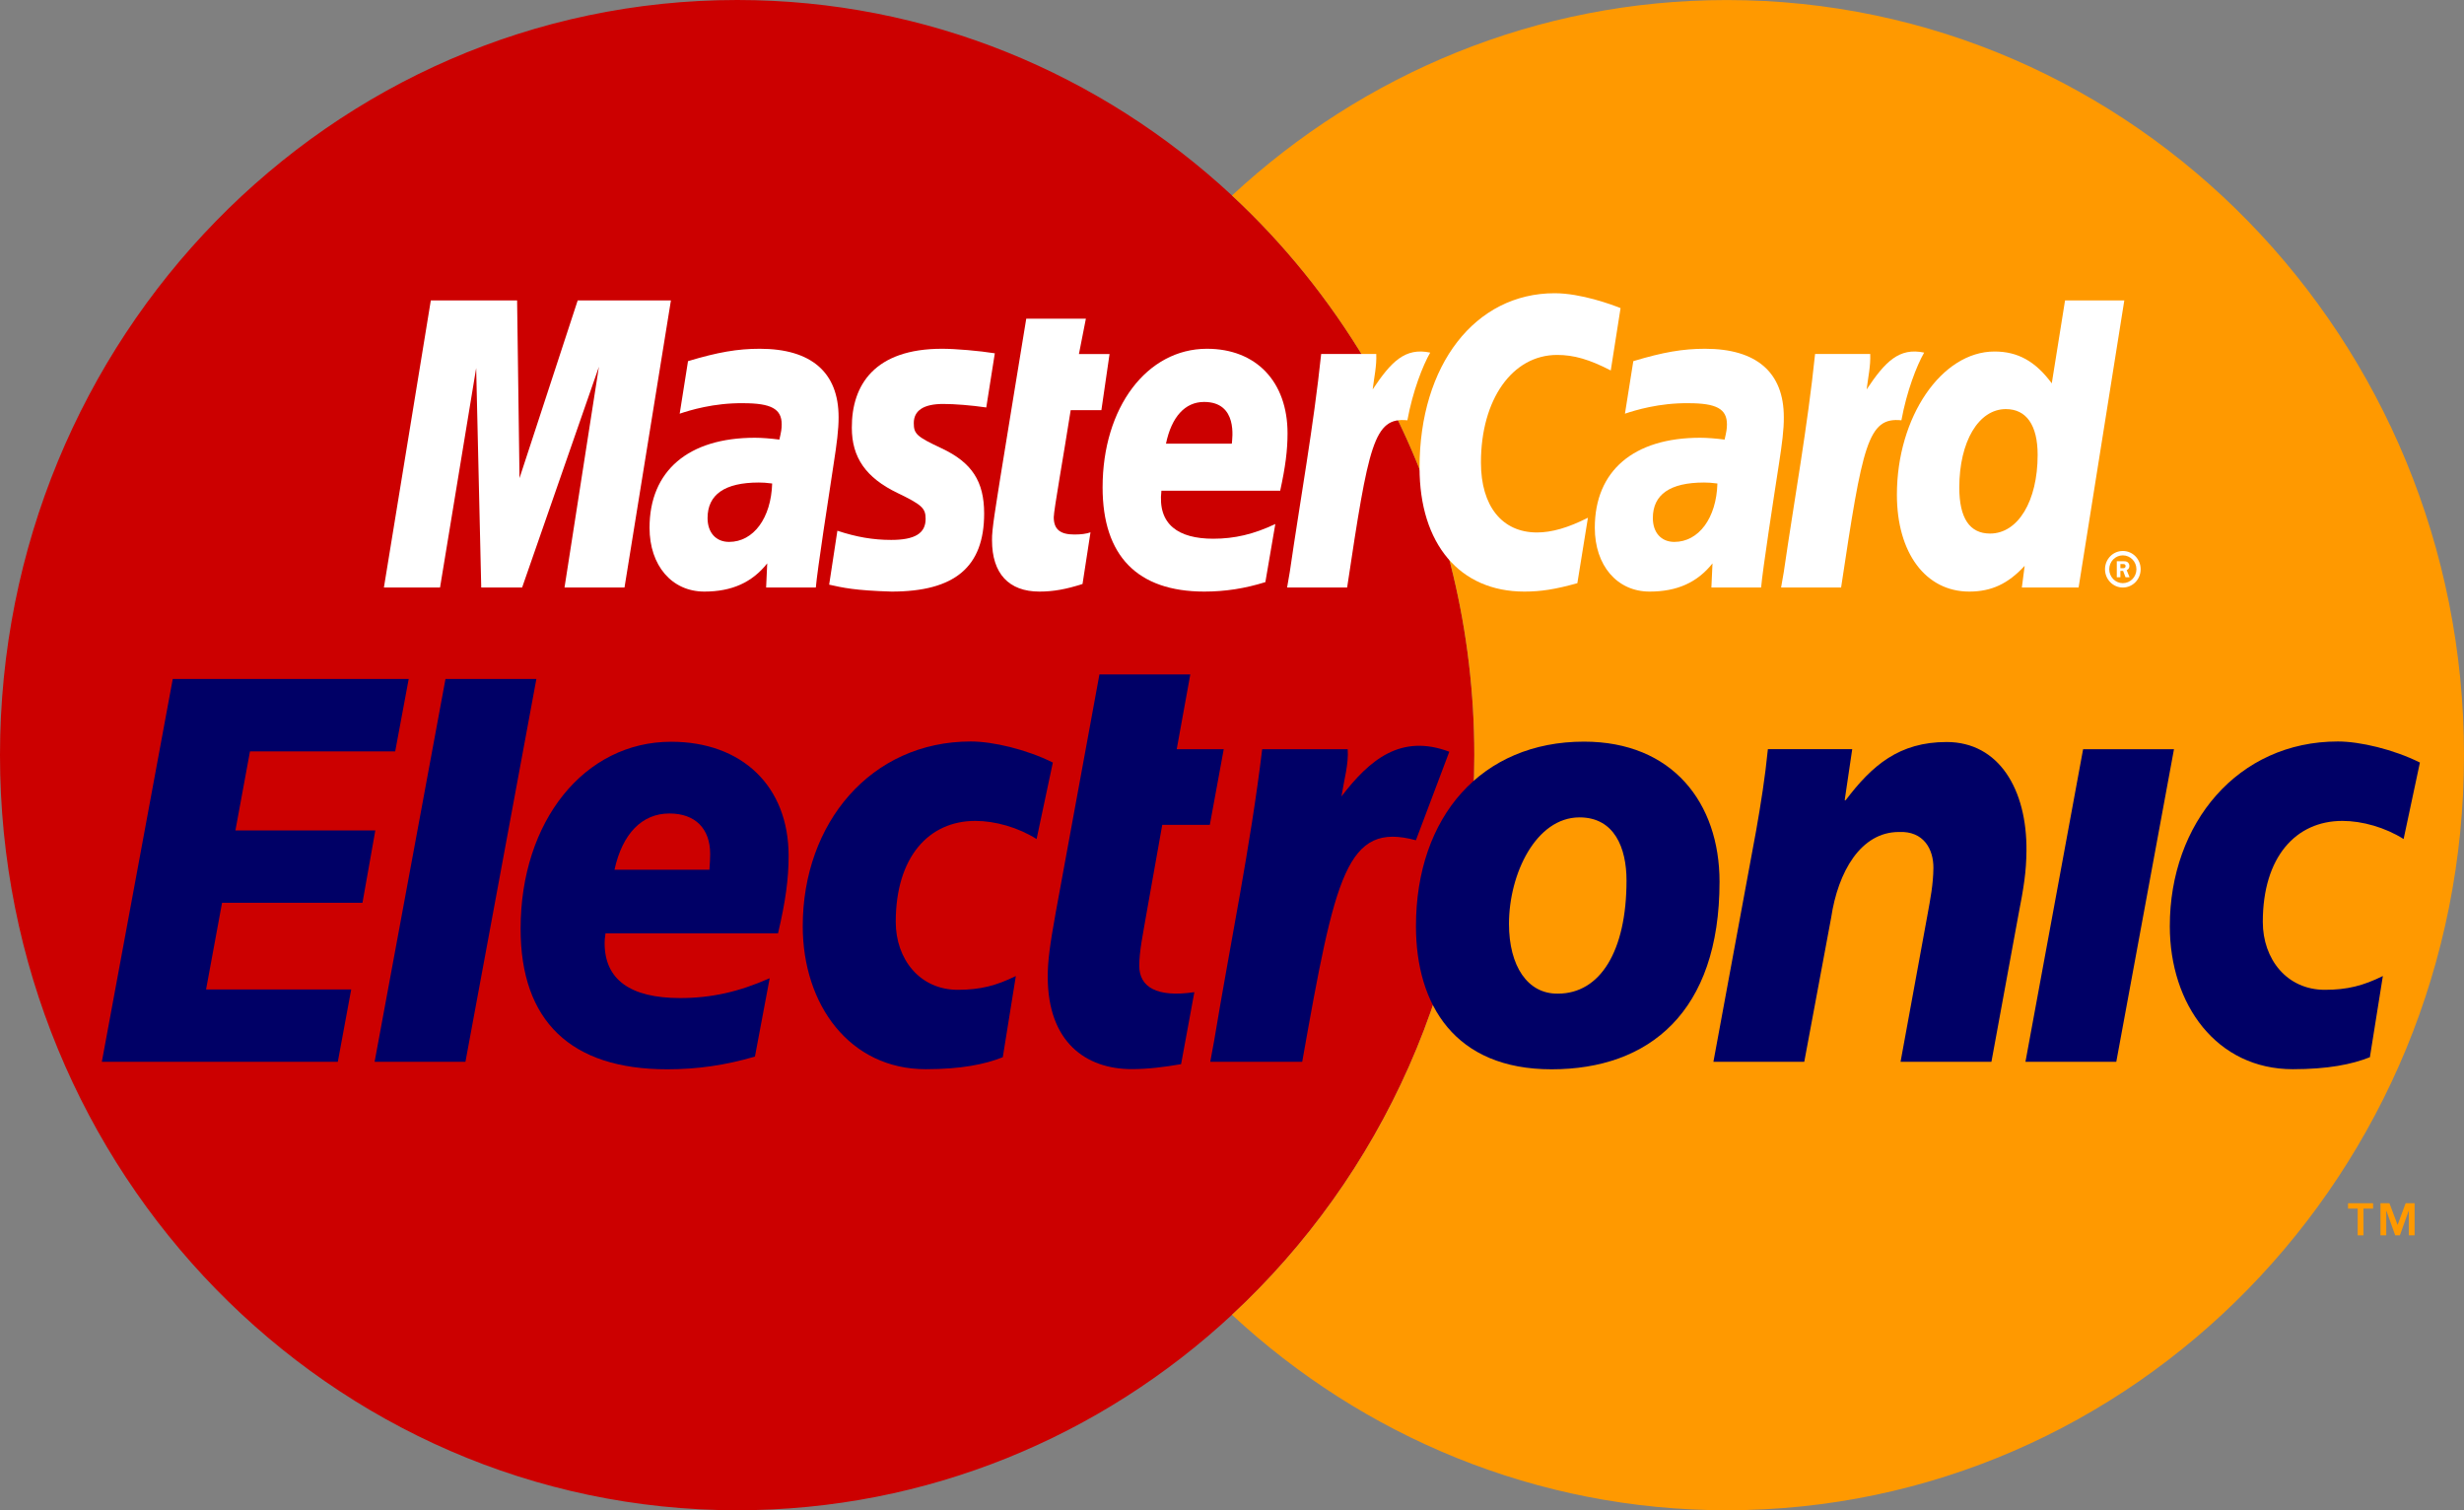
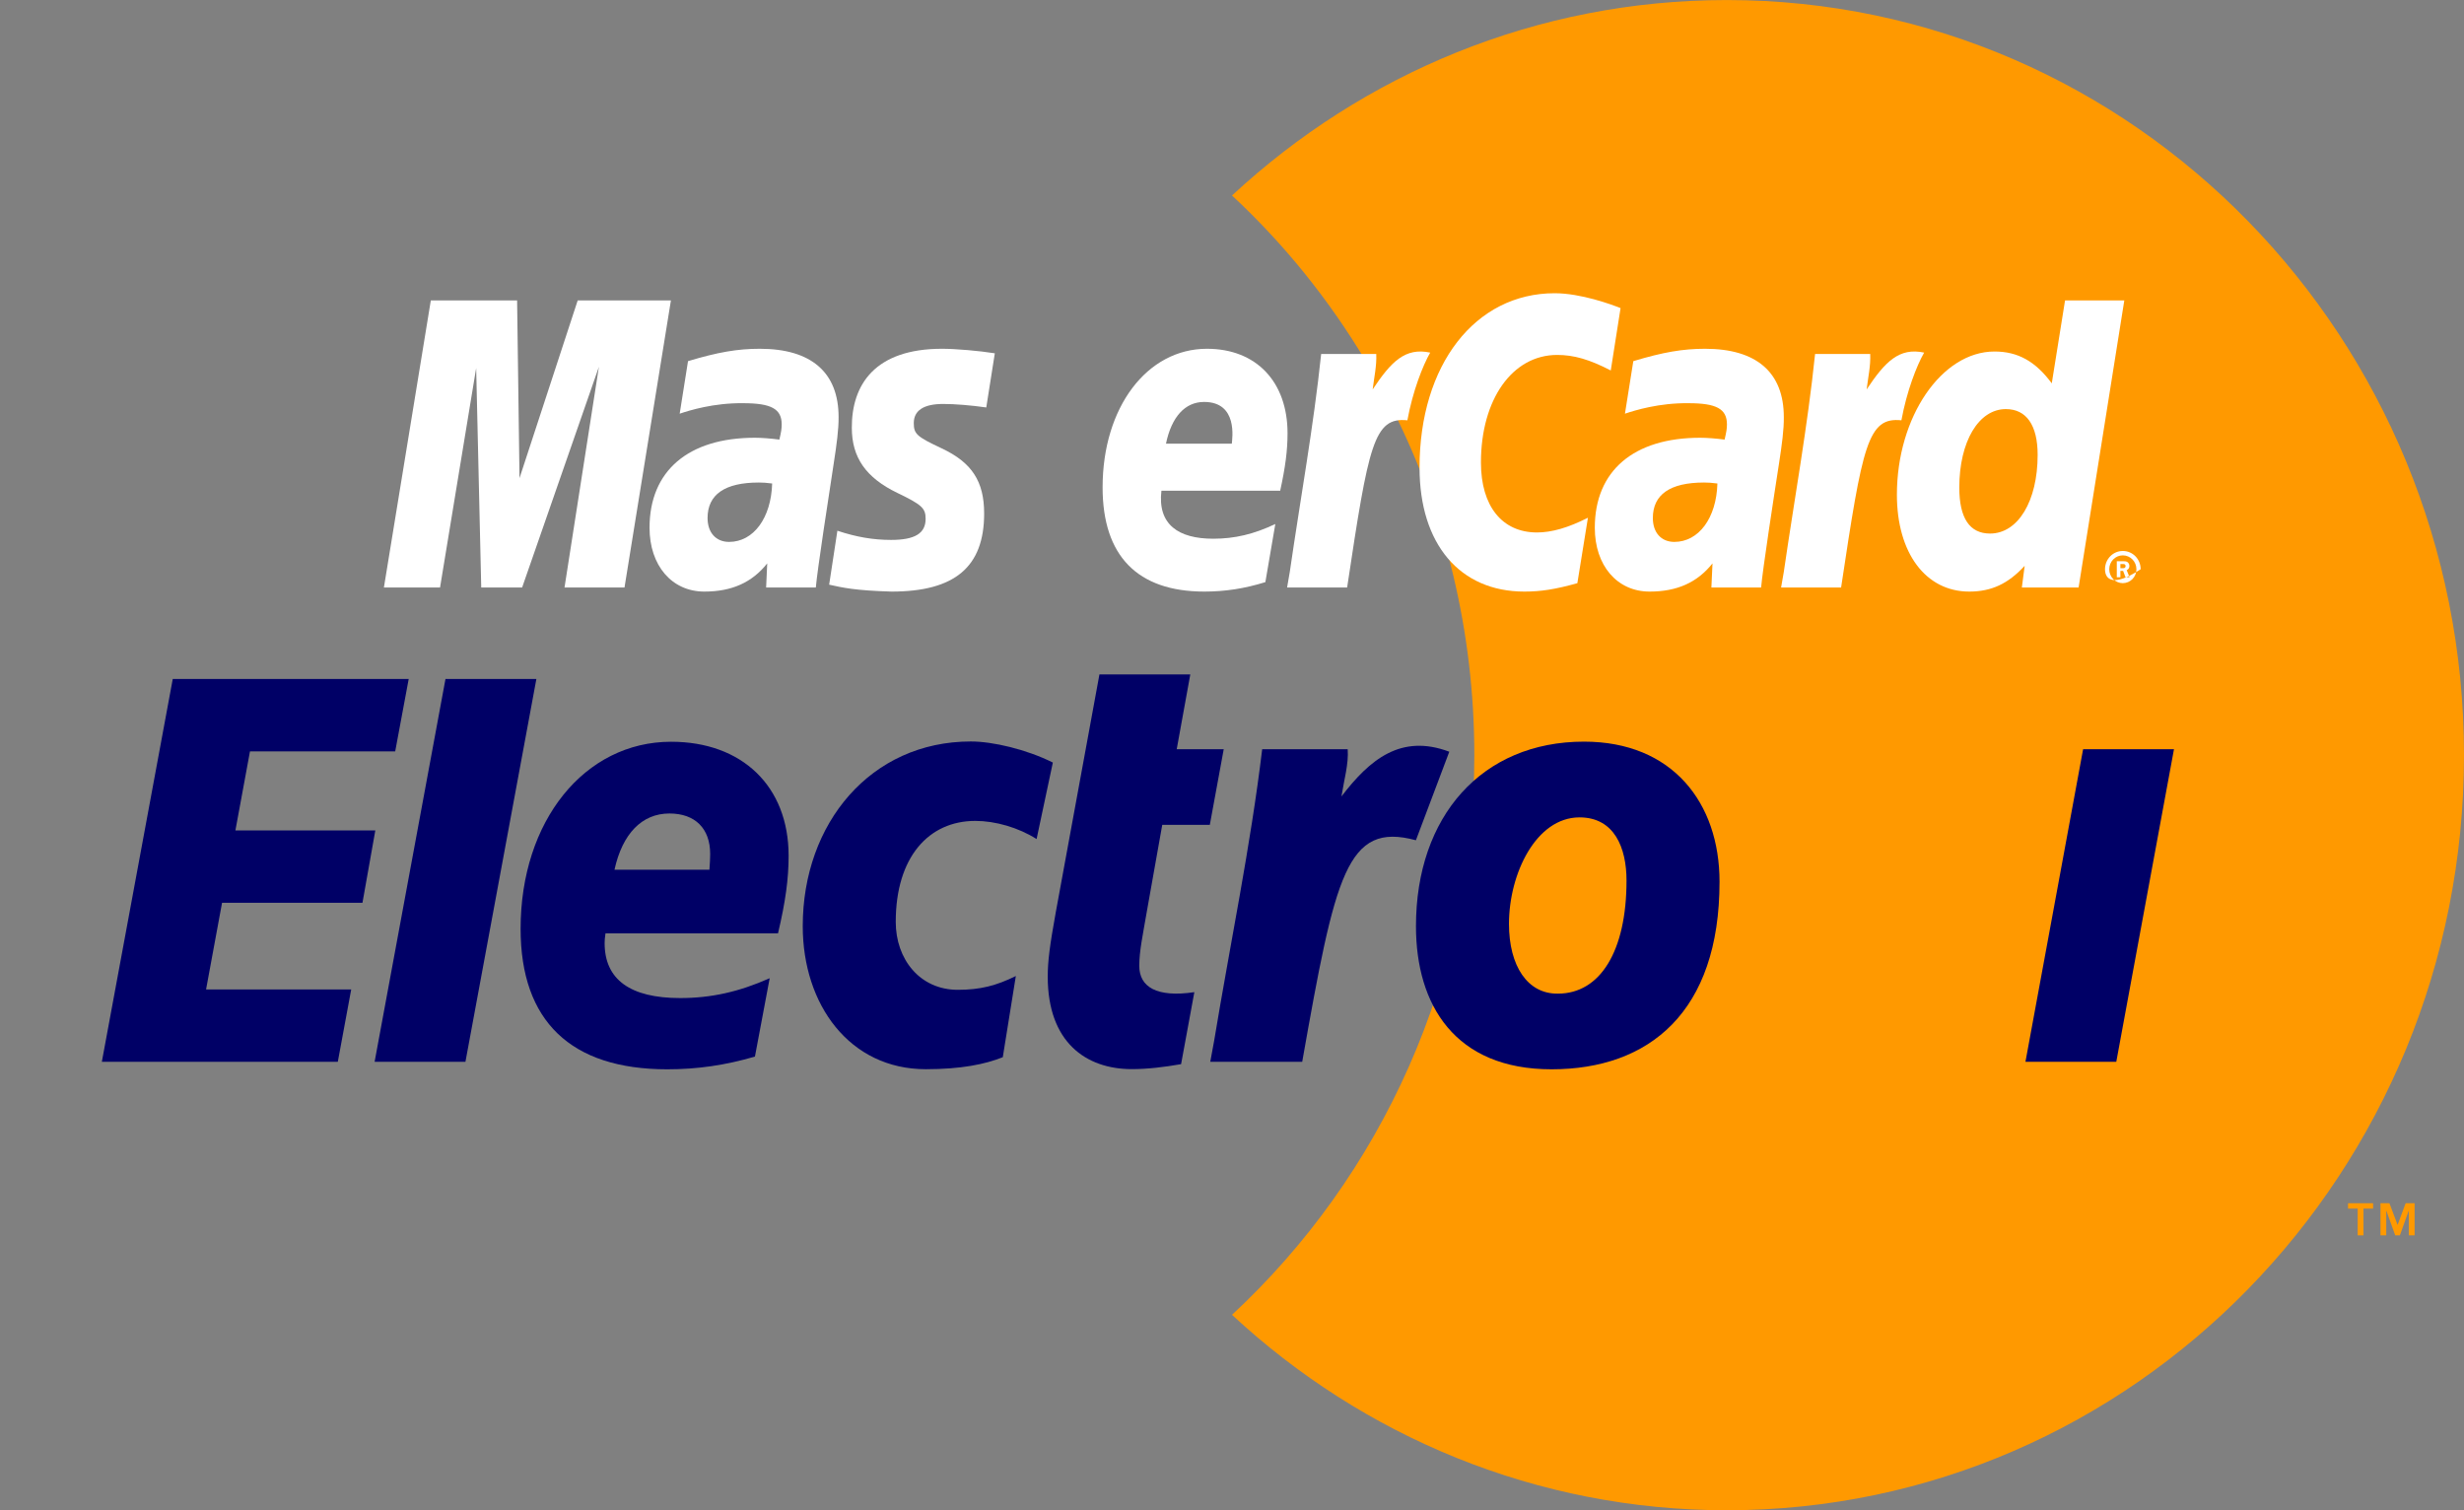
<svg xmlns="http://www.w3.org/2000/svg" width="124" height="76" viewBox="0 0 124 76" fill="none">
  <rect x="0" y="0" width="124" height="76" fill="#808080" stroke="none" />
  <g clip-path="url(#clip0_2147_14552)">
-     <path d="M70.114 20.663L69.845 20.175L67.966 19.801L68.907 18.486L68.731 18.166C66.878 15.071 64.614 12.263 61.999 9.837C55.417 3.726 46.682 -7.62939e-06 37.098 -7.62939e-06C16.608 -7.62939e-06 0 17.014 0 38C0 58.988 16.608 76 37.098 76C46.682 76 55.417 72.276 61.999 66.165C69.491 59.211 74.195 49.171 74.195 38C74.195 31.755 72.72 25.861 70.114 20.663Z" fill="#CC0000" />
    <path d="M86.903 0.002C77.319 0.002 68.583 3.726 62 9.838C64.612 12.263 66.877 15.071 68.729 18.168L68.908 18.486L67.964 19.802L69.844 20.175L70.113 20.665C72.719 25.863 74.195 31.755 74.195 38C74.195 49.171 69.49 59.213 62 66.165C68.583 72.278 77.319 76 86.903 76C107.391 76 124 58.988 124 38C124 17.015 107.391 0.002 86.903 0.002Z" fill="#FF9900" />
    <path d="M22.419 34.168H26.993L23.423 53.434H18.852L22.419 34.168Z" fill="#000066" />
    <path d="M8.694 34.168H20.568L19.888 37.812H12.58L11.847 41.788H18.888L18.241 45.43H11.175L10.37 49.793H17.674L17 53.434H5.125L8.694 34.168Z" fill="#000066" />
    <path d="M35.702 43.767C35.726 43.437 35.739 43.179 35.739 42.973C35.739 41.69 34.98 40.937 33.689 40.937C32.31 40.937 31.324 41.946 30.924 43.767H35.702ZM37.992 53.17C36.507 53.605 35.088 53.812 33.569 53.81C28.724 53.807 26.199 51.384 26.199 46.738C26.199 41.318 29.413 37.327 33.773 37.327C37.342 37.327 39.687 39.564 39.687 43.066C39.687 44.23 39.531 45.365 39.154 46.967H30.471C30.437 47.21 30.428 47.316 30.428 47.461C30.428 49.293 31.714 50.225 34.229 50.225C35.779 50.225 37.178 49.918 38.734 49.226L37.992 53.17Z" fill="#000066" />
    <path d="M86.535 44.37C86.535 40.407 84.17 37.321 79.715 37.321C74.581 37.321 71.258 41.073 71.258 46.611C71.258 50.573 73.22 53.81 78.08 53.81C82.989 53.81 86.535 50.935 86.535 44.37ZM81.854 44.31C81.854 47.881 80.518 50.002 78.406 50.002C76.871 50.028 75.939 48.607 75.939 46.491C75.939 43.975 77.297 41.133 79.489 41.133C81.252 41.133 81.854 42.676 81.854 44.31Z" fill="#000066" />
-     <path d="M88.375 41.809C88.614 40.449 88.828 39.121 88.968 37.699H93.213L92.833 40.268H92.884C94.209 38.516 95.575 37.34 97.964 37.34C100.602 37.34 102.011 39.737 101.981 42.816C101.971 43.874 101.852 44.627 101.566 46.093L100.218 53.432H95.645L96.995 46.065C97.143 45.25 97.291 44.496 97.298 43.68C97.307 42.744 96.815 41.809 95.559 41.868C93.648 41.868 92.497 43.861 92.151 46.186L90.799 53.432H86.227L88.375 41.809Z" fill="#000066" />
    <path d="M104.832 37.701H109.405L106.501 53.434H101.93L104.832 37.701Z" fill="#000066" />
    <path d="M50.465 53.201C49.56 53.563 48.352 53.805 46.591 53.805C42.764 53.805 40.398 50.569 40.398 46.605C40.398 41.429 43.822 37.313 48.856 37.313C49.963 37.313 51.65 37.708 52.984 38.373L52.166 42.223C51.25 41.643 50.089 41.31 49.082 41.31C46.742 41.31 45.078 43.126 45.078 46.392C45.078 48.268 46.288 49.81 48.201 49.81C49.334 49.81 50.139 49.601 51.122 49.116L50.465 53.201Z" fill="#000066" />
-     <path d="M119.264 53.201C118.359 53.563 117.149 53.805 115.386 53.805C111.561 53.805 109.195 50.569 109.195 46.605C109.195 41.429 112.617 37.313 117.654 37.313C118.76 37.313 120.447 37.708 121.781 38.373L120.961 42.223C120.045 41.643 118.886 41.31 117.879 41.31C115.537 41.31 113.875 43.126 113.875 46.392C113.875 48.268 115.086 49.81 116.997 49.81C118.131 49.81 118.936 49.601 119.917 49.116L119.264 53.201Z" fill="#000066" />
    <path d="M63.519 37.701C62.937 42.567 61.907 47.501 61.101 52.376L60.906 53.434H65.533C67.201 44.021 67.762 41.34 71.255 42.284L72.935 37.829C70.5 36.913 68.93 38.221 67.508 40.08C67.639 39.244 67.878 38.436 67.822 37.701H63.519Z" fill="#000066" />
    <path d="M60.105 49.928C58.205 50.209 57.334 49.664 57.334 48.606C57.334 47.851 57.51 47.066 57.711 45.887L58.49 41.508H60.884L61.584 37.701H59.218L59.901 33.941H55.328L53.13 45.917C52.829 47.58 52.727 48.366 52.727 49.151C52.727 52.442 54.646 53.801 56.957 53.801C57.755 53.801 58.595 53.698 59.438 53.551L60.105 49.928Z" fill="#000066" />
    <path d="M31.428 29.564H28.409L30.14 18.457L26.276 29.564H24.218L23.963 18.521L22.145 29.564H19.32L21.681 15.117H26.023L26.144 24.061L29.073 15.117H33.764L31.428 29.564Z" fill="white" />
    <path d="M41.056 29.565H38.555L38.61 28.351C37.849 29.311 36.828 29.77 35.447 29.77C33.81 29.77 32.688 28.46 32.688 26.558C32.688 23.696 34.638 22.029 37.99 22.029C38.331 22.029 38.77 22.063 39.221 22.121C39.315 21.732 39.339 21.567 39.339 21.357C39.339 20.578 38.813 20.29 37.401 20.29C35.925 20.272 34.705 20.648 34.205 20.818C34.237 20.622 34.624 18.174 34.624 18.174C36.129 17.721 37.122 17.551 38.237 17.551C40.829 17.551 42.205 18.744 42.202 20.997C42.206 21.601 42.109 22.349 41.956 23.326C41.695 25.027 41.132 28.679 41.056 29.565ZM38.859 24.331C38.542 24.292 38.402 24.282 38.187 24.282C36.475 24.282 35.608 24.885 35.608 26.07C35.608 26.801 36.03 27.27 36.691 27.27C37.92 27.27 38.806 26.07 38.859 24.331Z" fill="white" />
    <path d="M81.554 15.505L81.061 18.643C79.986 18.086 79.203 17.861 78.363 17.861C76.111 17.861 74.528 20.094 74.528 23.275C74.528 25.469 75.591 26.795 77.348 26.795C78.092 26.795 78.913 26.558 79.912 26.054L79.38 29.347C78.269 29.657 77.55 29.77 76.712 29.77C73.462 29.77 71.438 27.376 71.438 23.531C71.438 18.364 74.236 14.756 78.239 14.756C79.557 14.756 81.114 15.327 81.554 15.505Z" fill="white" />
    <path d="M88.627 29.565H86.125L86.181 28.351C85.417 29.311 84.4 29.77 83.017 29.77C81.38 29.77 80.258 28.46 80.258 26.558C80.258 23.696 82.209 22.029 85.559 22.029C85.903 22.029 86.34 22.063 86.79 22.121C86.882 21.732 86.908 21.567 86.908 21.357C86.908 20.578 86.383 20.29 84.973 20.29C83.495 20.272 82.277 20.648 81.775 20.818C81.807 20.622 82.196 18.174 82.196 18.174C83.699 17.721 84.69 17.551 85.808 17.551C88.4 17.551 89.773 18.744 89.77 20.997C89.778 21.601 89.679 22.349 89.528 23.326C89.265 25.027 88.702 28.679 88.627 29.565ZM86.428 24.331C86.112 24.292 85.974 24.282 85.757 24.282C84.046 24.282 83.179 24.885 83.179 26.07C83.179 26.801 83.6 27.27 84.26 27.27C85.489 27.27 86.378 26.07 86.428 24.331Z" fill="white" />
-     <path d="M54.478 29.387C53.653 29.654 53.007 29.77 52.309 29.77C50.768 29.77 49.923 28.862 49.923 27.188C49.902 26.668 50.145 25.304 50.337 24.057C50.511 22.958 51.646 16.036 51.646 16.036H54.647L54.297 17.815H55.838L55.427 20.64H53.882C53.533 22.875 53.034 25.659 53.03 26.026C53.03 26.633 53.347 26.898 54.066 26.898C54.408 26.898 54.673 26.862 54.879 26.788L54.478 29.387Z" fill="white" />
    <path d="M61.991 22.325C62.009 22.078 62.31 20.227 60.595 20.227C59.639 20.227 58.957 20.976 58.678 22.325H61.991ZM63.679 29.294C62.648 29.616 61.65 29.771 60.6 29.77C57.237 29.766 55.488 27.969 55.488 24.527C55.488 20.509 57.715 17.551 60.739 17.551C63.215 17.551 64.795 19.206 64.795 21.805C64.795 22.668 64.685 23.508 64.425 24.695H58.448C58.246 26.401 59.31 27.11 61.057 27.11C62.13 27.11 63.099 26.883 64.18 26.369L63.679 29.294Z" fill="white" />
    <path d="M42.868 21.529C42.868 23.017 43.572 24.041 45.168 24.809C46.392 25.399 46.582 25.574 46.582 26.108C46.582 26.841 46.041 27.17 44.847 27.17C43.945 27.17 43.107 27.028 42.141 26.708C42.141 26.708 41.744 29.298 41.727 29.422C42.412 29.574 43.024 29.716 44.868 29.77C48.054 29.77 49.527 28.527 49.527 25.841C49.527 24.225 48.91 23.278 47.398 22.566C46.132 21.972 45.986 21.838 45.986 21.29C45.986 20.654 46.489 20.328 47.465 20.328C48.056 20.328 48.867 20.395 49.634 20.504L50.064 17.779C49.282 17.654 48.097 17.551 47.406 17.551C44.028 17.551 42.858 19.358 42.868 21.529Z" fill="white" />
    <path d="M100.149 26.85C101.556 26.85 102.544 25.218 102.544 22.891C102.544 21.399 101.98 20.587 100.944 20.587C99.573 20.587 98.601 22.222 98.601 24.535C98.601 26.073 99.121 26.85 100.149 26.85ZM104.605 29.565H101.749L101.891 28.472C101.06 29.378 100.214 29.77 99.103 29.77C96.911 29.77 95.461 27.832 95.461 24.893C95.461 20.984 97.71 17.689 100.373 17.689C101.545 17.689 102.431 18.178 103.255 19.291L103.923 15.117H106.905L104.605 29.565Z" fill="white" />
    <path d="M91.343 17.814C90.969 21.452 90.297 25.137 89.77 28.776L89.633 29.564H92.653C93.734 22.379 93.994 20.975 95.688 21.151C95.957 19.68 96.46 18.392 96.832 17.744C95.572 17.473 94.864 18.206 93.938 19.596C94.01 18.995 94.145 18.41 94.118 17.814H91.343Z" fill="white" />
    <path d="M66.487 17.814C66.106 21.452 65.436 25.137 64.909 28.776L64.773 29.564H67.794C68.874 22.379 69.134 20.975 70.826 21.151C71.096 19.68 71.602 18.392 71.975 17.744C70.711 17.473 70.003 18.206 69.079 19.596C69.152 18.995 69.286 18.41 69.26 17.814H66.487Z" fill="white" />
-     <path d="M106.708 28.592H106.812C106.85 28.592 106.892 28.595 106.925 28.577C106.954 28.557 106.971 28.517 106.971 28.482C106.971 28.451 106.951 28.417 106.928 28.401C106.895 28.381 106.844 28.386 106.807 28.386H106.708V28.592ZM106.708 29.049H106.527V28.242H106.86C106.93 28.242 106.998 28.244 107.062 28.283C107.124 28.326 107.161 28.404 107.161 28.484C107.161 28.577 107.11 28.662 107.025 28.693L107.17 29.049H106.966L106.845 28.729H106.708V29.049ZM106.829 29.346C107.209 29.346 107.515 29.032 107.515 28.646C107.515 28.26 107.209 27.947 106.829 27.947C106.453 27.947 106.147 28.26 106.147 28.646C106.147 29.032 106.453 29.346 106.829 29.346ZM105.934 28.646C105.934 28.136 106.335 27.726 106.829 27.726C107.33 27.726 107.728 28.136 107.728 28.646C107.728 29.153 107.33 29.566 106.829 29.566C106.335 29.566 105.934 29.153 105.934 28.646Z" fill="white" />
+     <path d="M106.708 28.592H106.812C106.85 28.592 106.892 28.595 106.925 28.577C106.954 28.557 106.971 28.517 106.971 28.482C106.971 28.451 106.951 28.417 106.928 28.401C106.895 28.381 106.844 28.386 106.807 28.386H106.708V28.592ZM106.708 29.049H106.527V28.242H106.86C106.93 28.242 106.998 28.244 107.062 28.283C107.124 28.326 107.161 28.404 107.161 28.484C107.161 28.577 107.11 28.662 107.025 28.693L107.17 29.049H106.966L106.845 28.729H106.708V29.049ZM106.829 29.346C107.209 29.346 107.515 29.032 107.515 28.646C107.515 28.26 107.209 27.947 106.829 27.947C106.453 27.947 106.147 28.26 106.147 28.646C106.147 29.032 106.453 29.346 106.829 29.346ZM105.934 28.646C105.934 28.136 106.335 27.726 106.829 27.726C107.33 27.726 107.728 28.136 107.728 28.646C106.335 29.566 105.934 29.153 105.934 28.646Z" fill="white" />
    <path d="M118.65 60.821H118.164V60.55H119.425V60.821H118.94V62.166H118.65V60.821Z" fill="#FF9900" />
    <path d="M119.797 60.548H120.246L120.658 61.64L121.064 60.548H121.514V62.164H121.223V60.928H121.217L120.774 62.164H120.538L120.093 60.928H120.087V62.164H119.797V60.548Z" fill="#FF9900" />
  </g>
  <defs>
    <clipPath id="clip0_2147_14552">
      <rect width="124" height="76" fill="white" />
    </clipPath>
  </defs>
</svg>